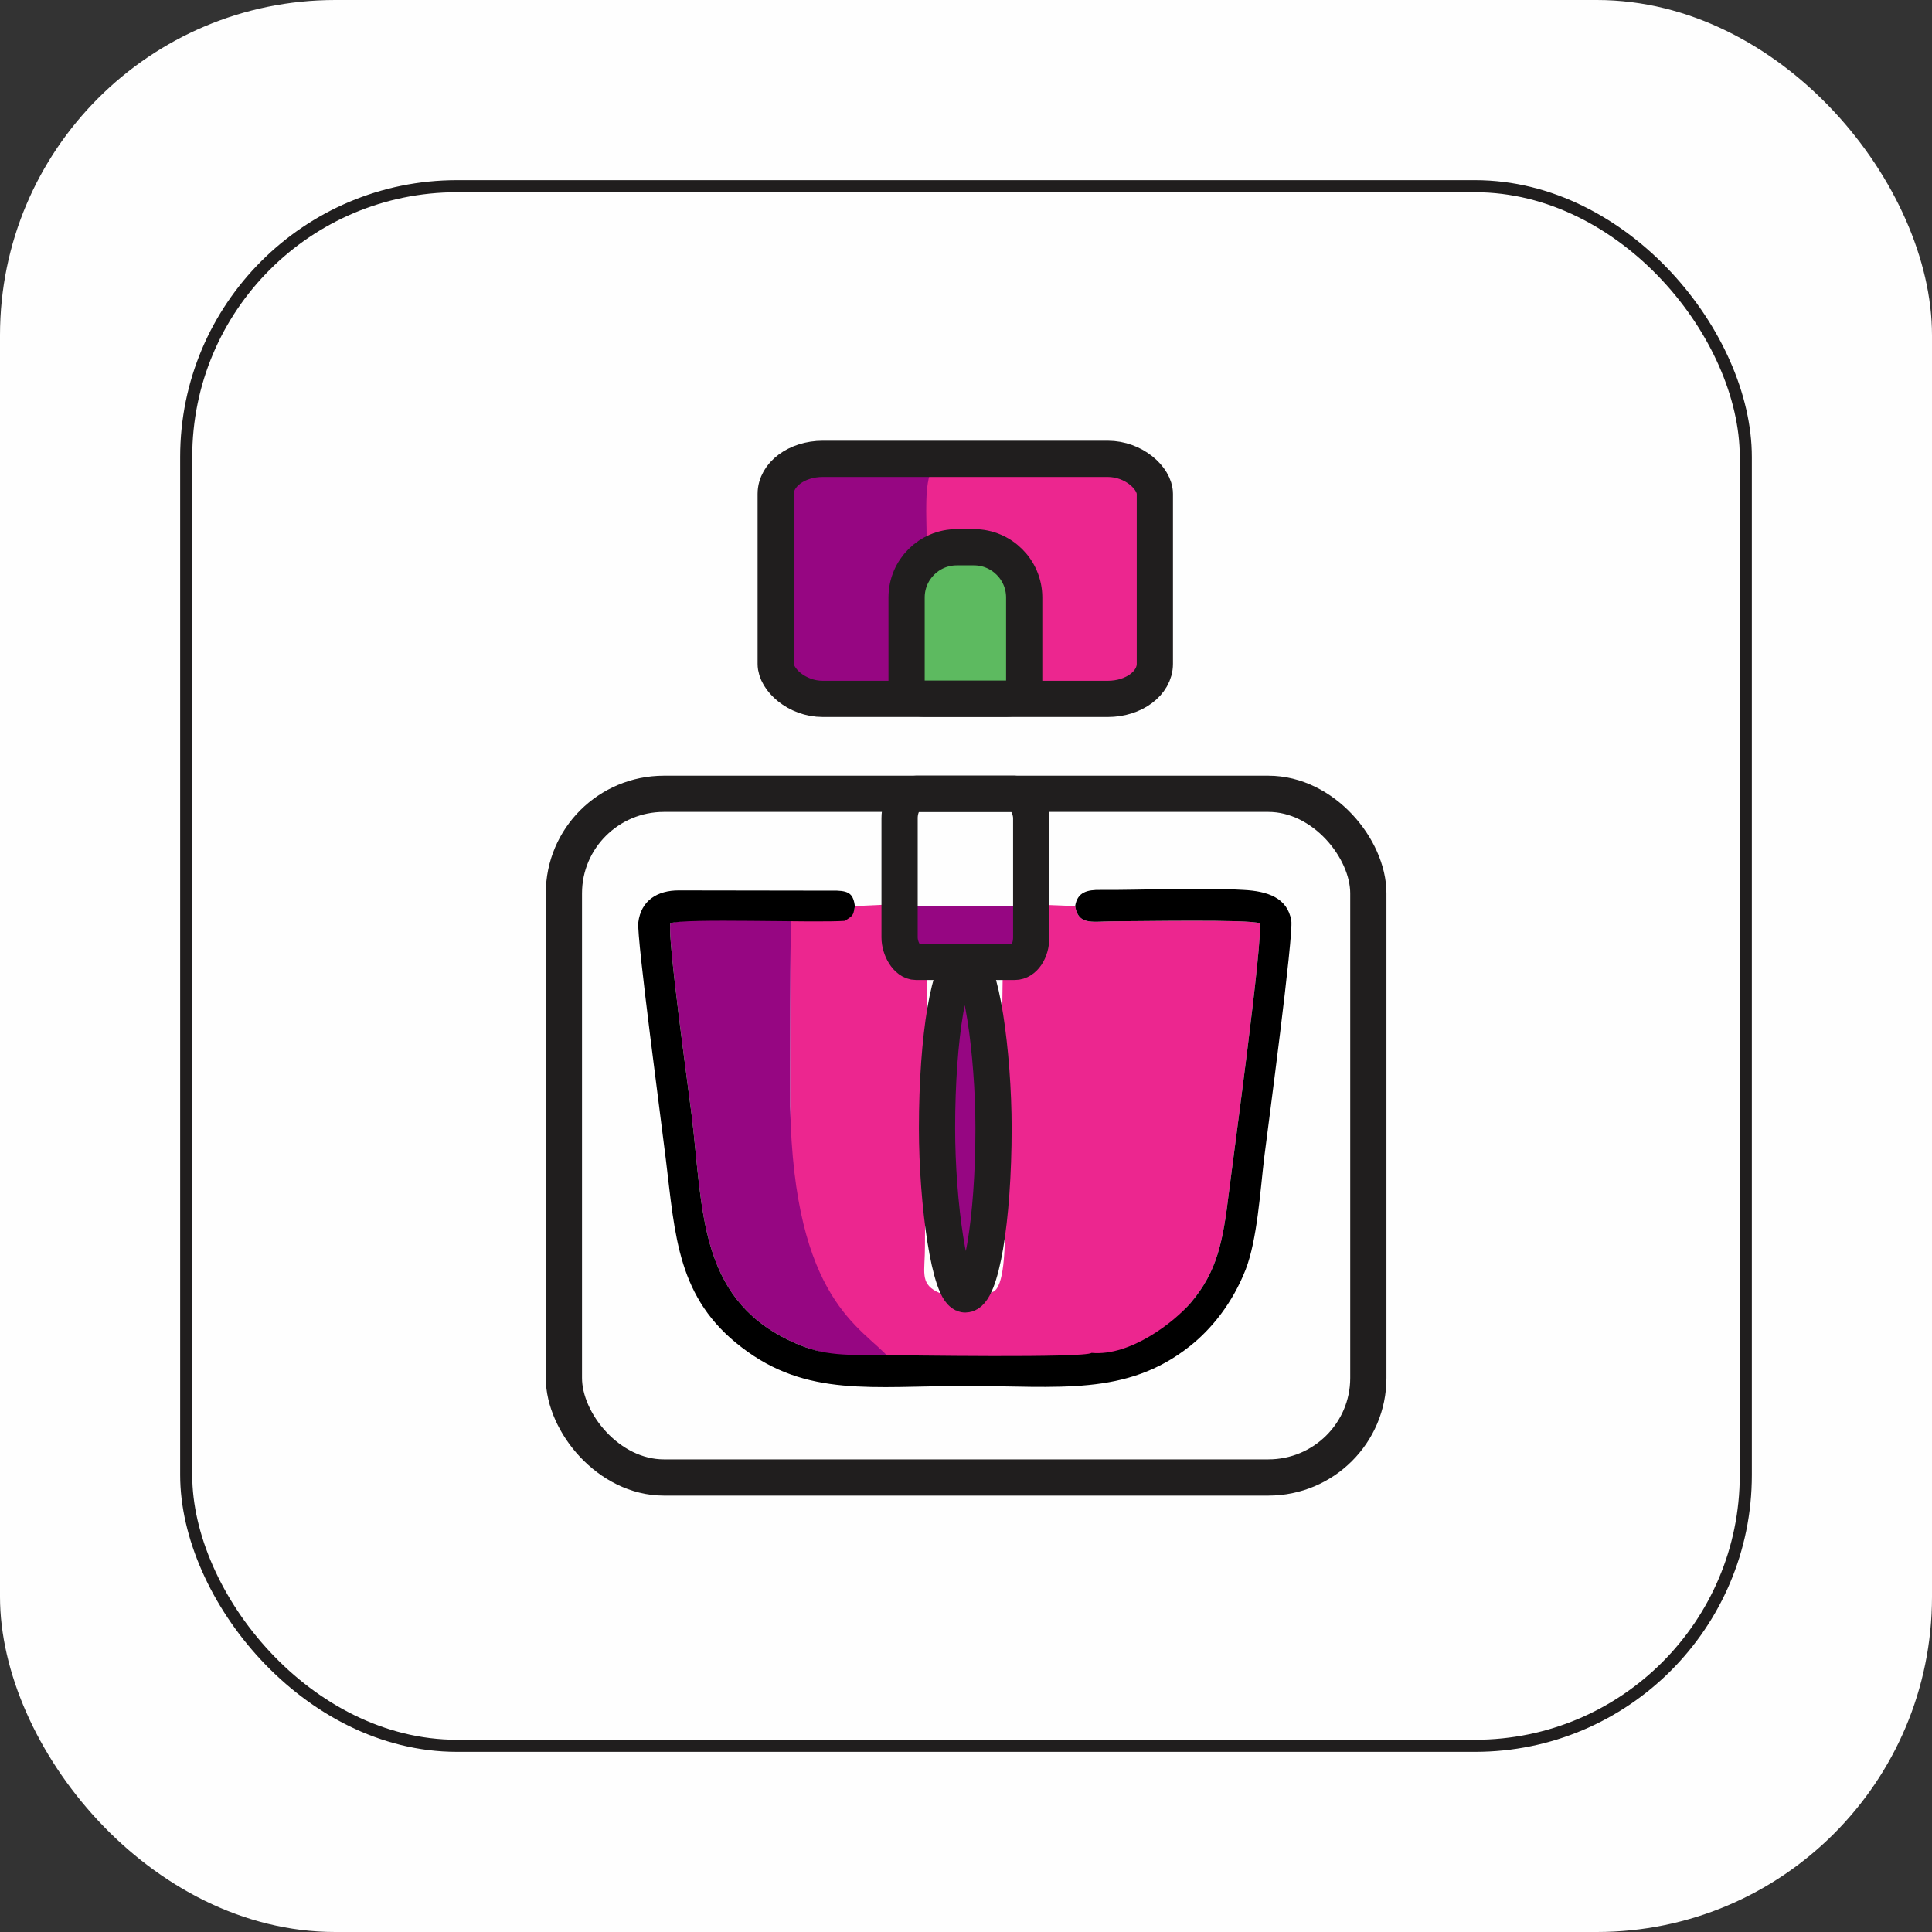
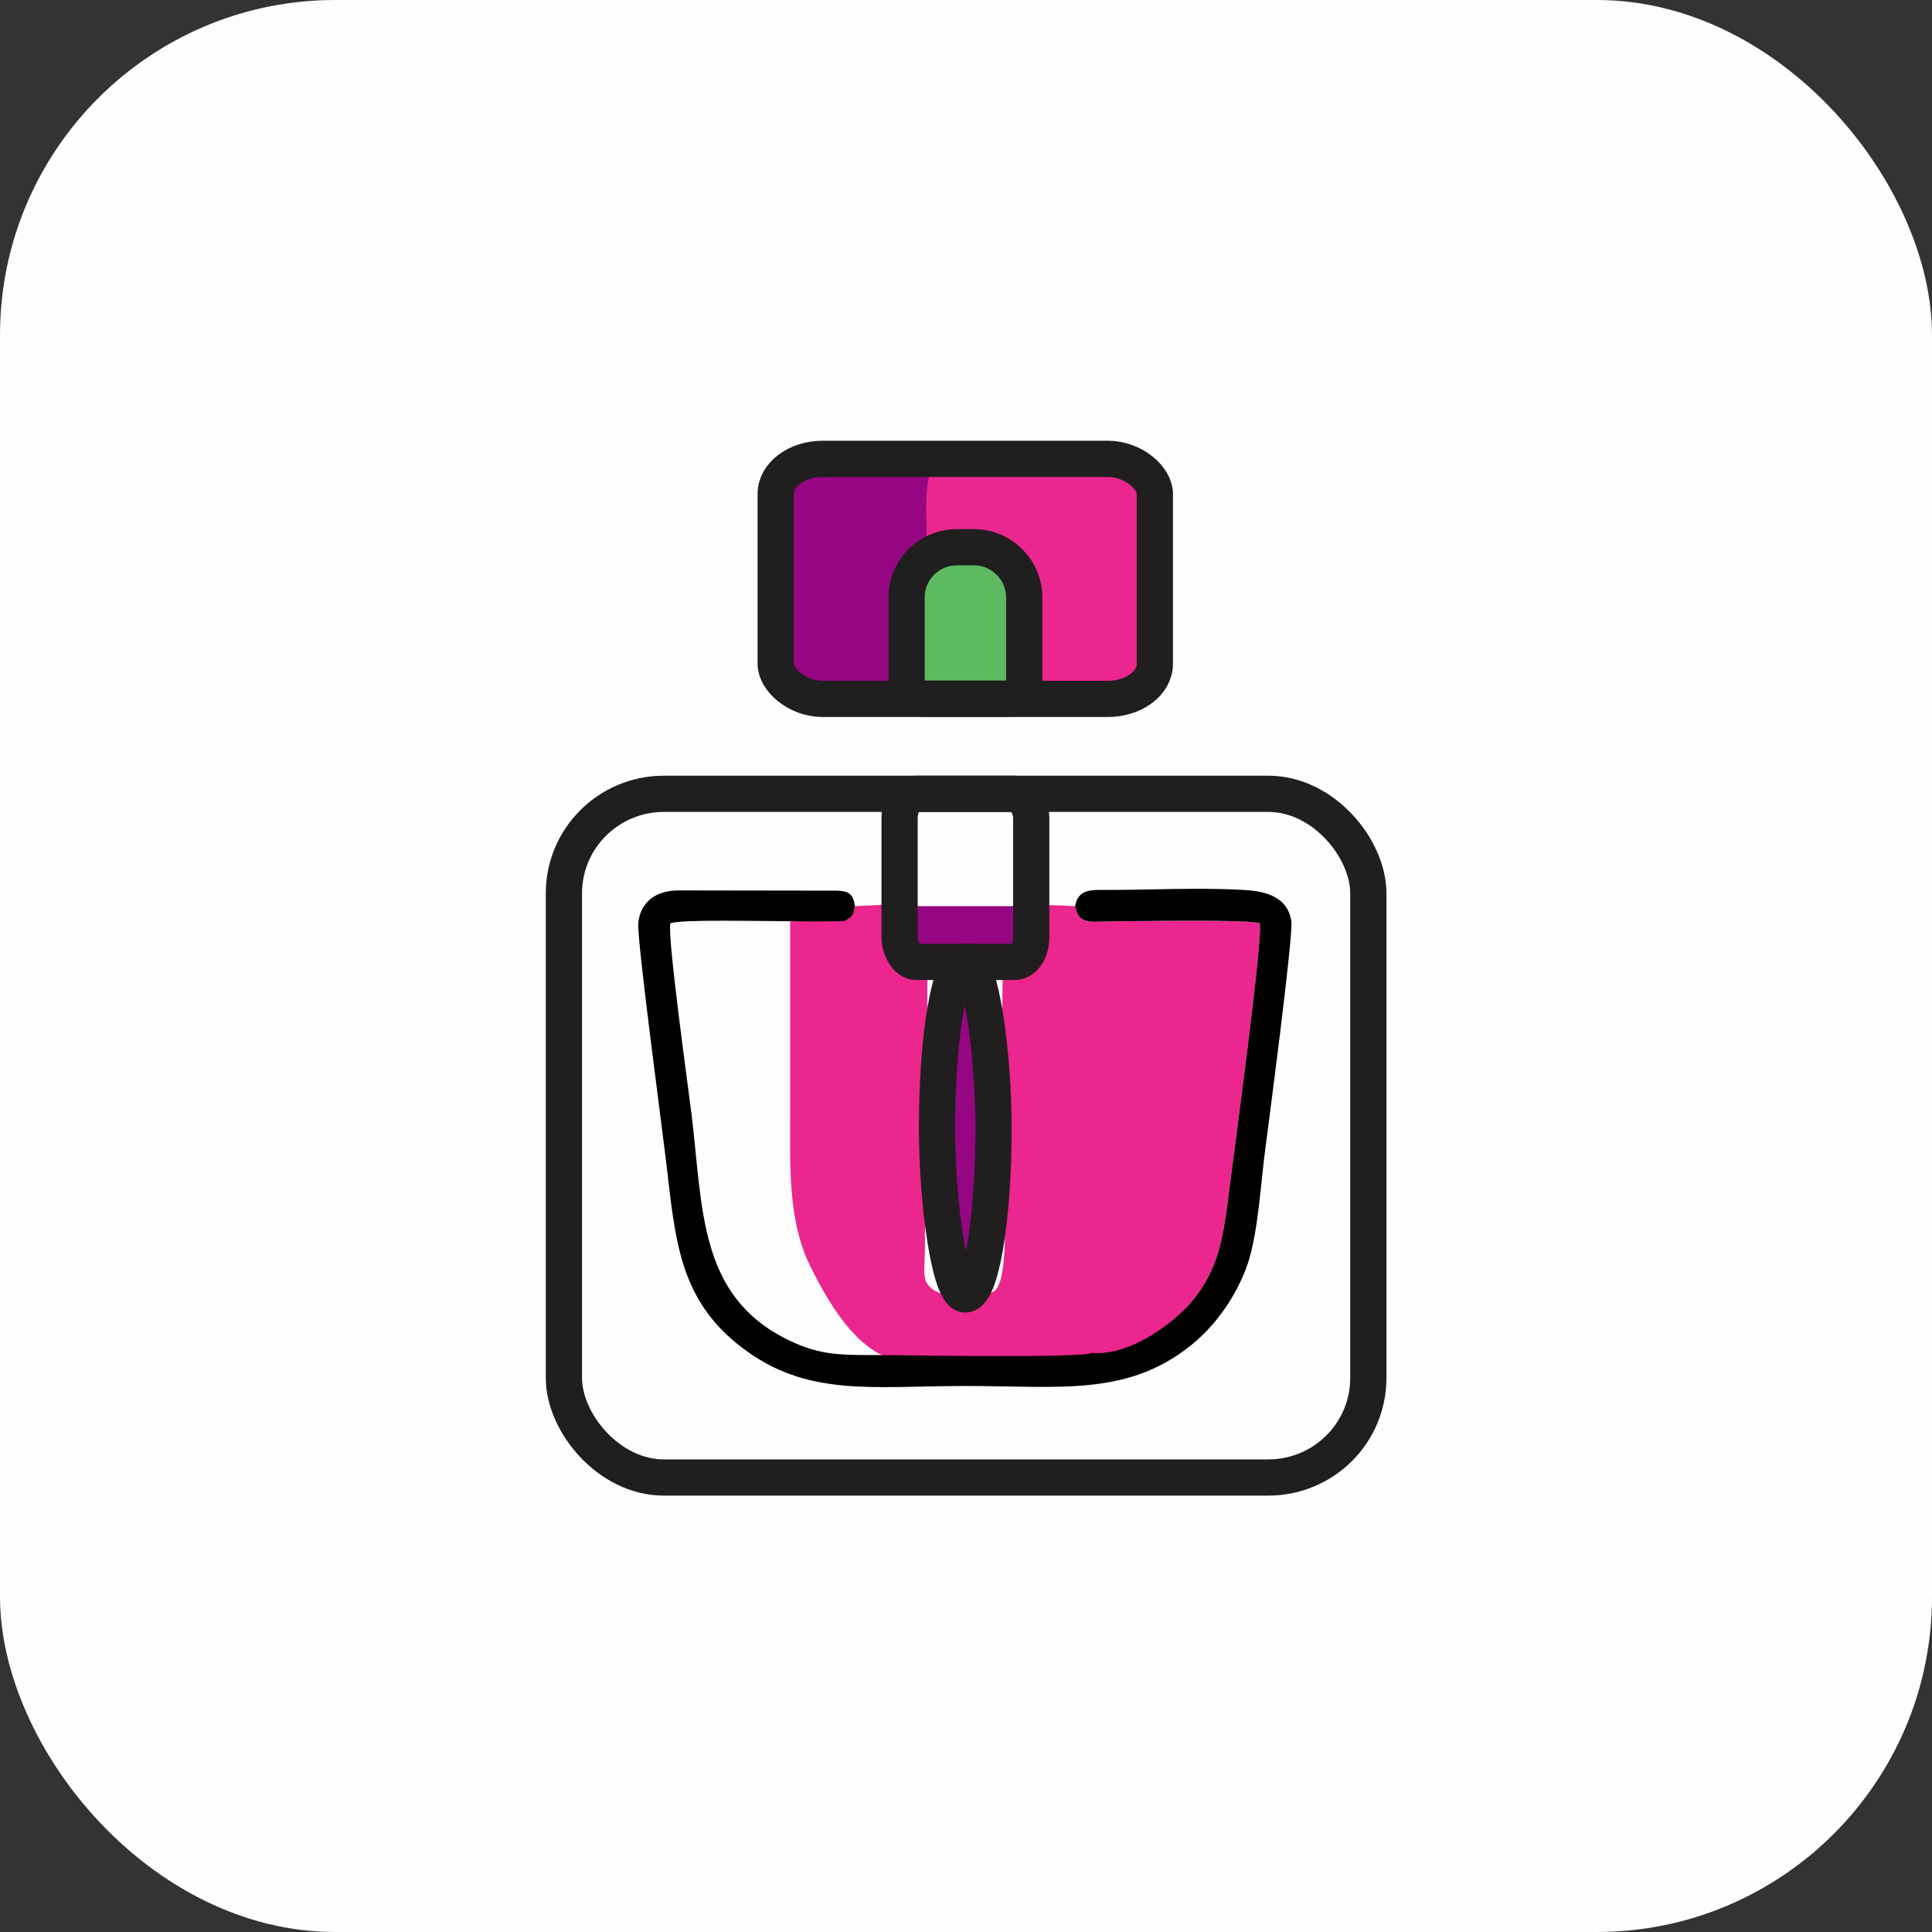
<svg xmlns="http://www.w3.org/2000/svg" xml:space="preserve" width="80px" height="80px" fill-rule="evenodd" clip-rule="evenodd" viewBox="0 0 80 80">
  <rect x="0" y="0" width="80" height="80" fill="#333333" stroke="none" />
  <g id="Layer_x0020_1">
    <rect fill="none" width="80" height="80" />
    <path fill="#EC268F" d="M34.95 37.98c-0.48,0.12 -1.63,0.08 -2.23,0.09 0,2.51 0,5.24 0,7.75 0,2.44 -0.13,4.73 0.89,6.73 0.82,1.62 2.13,3.86 4.11,3.85 1.1,0 6.94,-0.1 7.48,0.06 1.61,0.15 3.44,-1.73 4.11,-2.52 1.09,-1.29 1.33,-2.51 1.58,-4.59 0.17,-1.39 1.43,-10.55 1.27,-11.12 -0.43,-0.17 -5.05,-0.08 -6.15,-0.08 -0.81,0.01 -1.36,0.16 -1.49,-0.63l-1.29 -0.05c0.01,1.95 -0.42,2 -1.71,2.88l-0.08 6.03c0.01,1.43 0.54,6.66 -0.3,7.1 -0.58,0.31 -1.77,0.32 -2.36,0 -0.69,-0.36 -0.48,-0.83 -0.48,-1.86 0.01,-3.69 0.1,-7.51 0.1,-11.19 -1.29,-0.89 -1.72,-1 -1.71,-2.97l-1.29 0.06c-0.07,0.45 -0.16,0.25 -0.45,0.46z" />
    <path fill="#960682" d="M32.72 45.82c0,-0.73 -0.01,-7.84 0.05,-7.88 -1.23,0.08 -4.44,0.07 -5.01,0.29 -0.14,0.52 0.75,6.88 0.88,7.95 0.47,3.89 0.29,7.49 3.99,9.3 1.34,0.66 2.63,0.77 4.22,0.78 -1.14,-1.31 -3.98,-2.36 -4.13,-10.44z" />
    <path fill="#960682" d="M41.26 49.22l0.01 -1.45c-0.67,-0.11 -0.65,-0.59 -0.65,-1.27 0.01,-1.27 0.08,-5.25 -0.03,-5.99l-1.26 0c-0.07,0.46 -0.09,11.35 0,11.64 0.17,1.12 1.21,2.09 1.16,0.19 0.02,-0.02 0.04,-0.07 0.04,-0.06 0.01,0.01 0.03,-0.05 0.03,-0.06 0.12,-0.34 0.07,-1.36 0.06,-1.75 0,-0.66 -0.09,-1.15 0.64,-1.25z" />
    <path fill="#960682" d="M42.34 37.52l-4.73 0c-0.5,2.43 0.18,2.01 2.31,1.71 2.3,0.33 2.44,0.25 2.42,-1.71z" />
    <rect fill="none" stroke="#201E1E" stroke-width="1.5" stroke-miterlimit="2.613" x="37.25" y="32.87" width="5.45" height="6.96" rx="0.68" ry="1.01" />
    <rect fill="none" stroke="#201E1E" stroke-width="1.5" stroke-miterlimit="2.613" x="38.8" y="39.83" width="2.34" height="13.77" rx="1.46" ry="10.07" />
    <path fill="#960682" d="M32.67 28.5c0.78,0.92 3.73,0.6 4.46,0.43 0,-1.33 0.02,-4.6 0.4,-5.56 1.36,-0.2 1.47,-0.05 1.49,-0.43 0.08,-1.78 -0.38,-2.86 0.09,-3.61 0.36,-0.57 1.33,-0.37 1.98,-0.37l-4.32 -0.08c-1.3,0 -3.13,-0.32 -3.98,0.58 -0.38,0.41 -0.65,0.99 -0.67,1.85l0.55 7.19z" />
-     <path fill="#EC268F" d="M42.41 25.02c0.07,1.56 0.59,2.53 0.59,4.12 0.76,0.17 2.68,0.15 3.29,-0.26 0.9,-0.61 0.97,-1.49 0.97,-3.08 -0.01,-1.43 0,-2.86 0,-4.29 -0.01,-0.71 -0.05,-1.16 -0.36,-1.67 -0.22,-0.34 -0.61,-0.86 -1.16,-0.83 -1.23,0.08 -3.12,-0.05 -4.47,-0.05 -0.62,0 -2.32,-0.11 -2.67,0.47 -0.34,0.57 -0.23,1.99 -0.23,2.88 0.91,-0.21 2.47,-0.18 2.53,-0.15 1.05,0.66 1.42,0.88 1.51,2.86z" />
    <rect fill="none" stroke="#201E1E" stroke-width="1.5" stroke-miterlimit="2.613" x="32.12" y="19" width="15.7" height="9.94" rx="1.95" ry="1.45" />
    <path fill="black" d="M44.52 37.52c0.13,0.79 0.68,0.64 1.49,0.63 1.1,0 5.72,-0.09 6.15,0.08 0.16,0.57 -1.1,9.73 -1.27,11.12 -0.25,2.08 -0.49,3.3 -1.58,4.59 -0.67,0.79 -2.5,2.23 -4.11,2.08 -0.29,0.22 -7.72,0.1 -8.75,0.09 -1.6,0 -2.48,0.03 -3.82,-0.63 -3.7,-1.81 -3.52,-5.41 -3.99,-9.3 -0.13,-1.07 -1.02,-7.43 -0.88,-7.95 0.57,-0.22 6,-0.01 7.23,-0.1 0.29,-0.21 0.34,-0.16 0.41,-0.61 -0.07,-0.48 -0.22,-0.62 -0.74,-0.64l-6.56 -0.01c-0.87,0 -1.56,0.41 -1.67,1.33 -0.07,0.63 0.98,8.45 1.14,9.8 0.39,3.19 0.48,5.76 3.14,7.79 2.7,2.08 5.42,1.6 9.29,1.6 3.82,0 6.63,0.44 9.26,-1.64 0.9,-0.71 1.77,-1.78 2.32,-3.18 0.48,-1.24 0.6,-3.23 0.77,-4.65 0.16,-1.27 1.22,-9.22 1.12,-9.8 -0.16,-0.95 -0.99,-1.22 -1.98,-1.27 -1.91,-0.11 -3.97,0.01 -5.92,0 -0.55,-0.01 -0.96,0.09 -1.05,0.67z" />
-     <path fill="#5DBA60" d="M37.85 28.44l3.87 -0.13c0,-4.68 2.05,-5.48 -1.72,-5.03 -1.54,0 -2.77,-0.9 -2.18,1.56 0,1.14 0.03,2.46 0.03,3.6z" />
    <path fill="#5DBA60" stroke="#201E1E" stroke-width="1.5" stroke-miterlimit="2.613" d="M39.62 22.66l0.71 0c1.14,0 2.08,0.93 2.08,2.08l0 3.49c0,0.39 -0.32,0.7 -0.71,0.7l-3.46 0c-0.39,0 -0.7,-0.31 -0.7,-0.7l0 -3.49c0,-1.15 0.93,-2.08 2.08,-2.08z" />
    <rect fill="none" stroke="#201E1E" stroke-width="1.5" stroke-miterlimit="2.613" x="23.35" y="32.87" width="33.31" height="28.31" rx="4.14" ry="4.12" />
    <rect fill="#FEFEFE" width="80" height="80" rx="13.88" ry="13.88" />
    <path fill="#EC268F" d="M34.95 37.98c-0.48,0.12 -1.63,0.08 -2.23,0.09 0,2.51 0,5.24 0,7.75 0,2.44 -0.13,4.73 0.89,6.73 0.82,1.62 2.13,3.86 4.11,3.85 1.1,0 6.94,-0.1 7.48,0.06 1.61,0.15 3.44,-1.73 4.11,-2.52 1.09,-1.29 1.33,-2.51 1.58,-4.59 0.17,-1.39 1.43,-10.55 1.27,-11.12 -0.43,-0.17 -5.05,-0.08 -6.15,-0.08 -0.81,0.01 -1.36,0.16 -1.49,-0.63l-1.29 -0.05c0.01,1.95 -0.42,2 -1.71,2.88l-0.08 6.03c0.01,1.43 0.54,6.66 -0.3,7.1 -0.58,0.31 -1.77,0.32 -2.36,0 -0.69,-0.36 -0.48,-0.83 -0.48,-1.86 0.01,-3.69 0.1,-7.51 0.1,-11.19 -1.29,-0.89 -1.72,-1 -1.71,-2.97l-1.29 0.06c-0.07,0.45 -0.16,0.25 -0.45,0.46z" />
-     <path fill="#960682" d="M32.72 45.82c0,-0.73 -0.01,-7.84 0.05,-7.88 -1.23,0.08 -4.44,0.07 -5.01,0.29 -0.14,0.52 0.75,6.88 0.88,7.95 0.47,3.89 0.29,7.49 3.99,9.3 1.34,0.66 2.63,0.77 4.22,0.78 -1.14,-1.31 -3.98,-2.36 -4.13,-10.44z" />
    <path fill="#960682" d="M41.26 49.22l0.01 -1.45c-0.67,-0.11 -0.65,-0.59 -0.65,-1.27 0.01,-1.27 0.08,-5.25 -0.03,-5.99l-1.26 0c-0.07,0.46 -0.09,11.35 0,11.64 0.17,1.12 1.21,2.09 1.16,0.19 0.02,-0.02 0.04,-0.07 0.04,-0.06 0.01,0.01 0.03,-0.05 0.03,-0.06 0.12,-0.34 0.07,-1.36 0.06,-1.75 0,-0.66 -0.09,-1.15 0.64,-1.25z" />
    <path fill="#960682" d="M42.34 37.52l-4.73 0c-0.5,2.43 0.18,2.01 2.31,1.71 2.3,0.33 2.44,0.25 2.42,-1.71z" />
    <rect fill="none" stroke="#201E1E" stroke-width="1.5" stroke-miterlimit="2.613" x="37.25" y="32.87" width="5.45" height="6.96" rx="0.68" ry="1.01" />
    <rect fill="none" stroke="#201E1E" stroke-width="1.5" stroke-miterlimit="2.613" x="38.8" y="39.83" width="2.34" height="13.77" rx="1.46" ry="10.07" />
    <path fill="#960682" d="M32.67 28.5c0.78,0.92 3.73,0.6 4.46,0.43 0,-1.33 0.02,-4.6 0.4,-5.56 1.36,-0.2 1.47,-0.05 1.49,-0.43 0.08,-1.78 -0.38,-2.86 0.09,-3.61 0.36,-0.57 1.33,-0.37 1.98,-0.37l-4.32 -0.08c-1.3,0 -3.13,-0.32 -3.98,0.58 -0.38,0.41 -0.65,0.99 -0.67,1.85l0.55 7.19z" />
    <path fill="#EC268F" d="M42.41 25.02c0.07,1.56 0.59,2.53 0.59,4.12 0.76,0.17 2.68,0.15 3.29,-0.26 0.9,-0.61 0.97,-1.49 0.97,-3.08 -0.01,-1.43 0,-2.86 0,-4.29 -0.01,-0.71 -0.05,-1.16 -0.36,-1.67 -0.22,-0.34 -0.61,-0.86 -1.16,-0.83 -1.23,0.08 -3.12,-0.05 -4.47,-0.05 -0.62,0 -2.32,-0.11 -2.67,0.47 -0.34,0.57 -0.23,1.99 -0.23,2.88 0.91,-0.21 2.47,-0.18 2.53,-0.15 1.05,0.66 1.42,0.88 1.51,2.86z" />
    <rect fill="none" stroke="#201E1E" stroke-width="1.5" stroke-miterlimit="2.613" x="32.12" y="19" width="15.7" height="9.94" rx="1.95" ry="1.45" />
    <path fill="black" d="M44.52 37.52c0.13,0.79 0.68,0.64 1.49,0.63 1.1,0 5.72,-0.09 6.15,0.08 0.16,0.57 -1.1,9.73 -1.27,11.12 -0.25,2.08 -0.49,3.3 -1.58,4.59 -0.67,0.79 -2.5,2.23 -4.11,2.08 -0.29,0.22 -7.72,0.1 -8.75,0.09 -1.6,0 -2.48,0.03 -3.82,-0.63 -3.7,-1.81 -3.52,-5.41 -3.99,-9.3 -0.13,-1.07 -1.02,-7.43 -0.88,-7.95 0.57,-0.22 6,-0.01 7.23,-0.1 0.29,-0.21 0.34,-0.16 0.41,-0.61 -0.07,-0.48 -0.22,-0.62 -0.74,-0.64l-6.56 -0.01c-0.87,0 -1.56,0.41 -1.67,1.33 -0.07,0.63 0.98,8.45 1.14,9.8 0.39,3.19 0.48,5.76 3.14,7.79 2.7,2.08 5.42,1.6 9.29,1.6 3.82,0 6.63,0.44 9.26,-1.64 0.9,-0.71 1.77,-1.78 2.32,-3.18 0.48,-1.24 0.6,-3.23 0.77,-4.65 0.16,-1.27 1.22,-9.22 1.12,-9.8 -0.16,-0.95 -0.99,-1.22 -1.98,-1.27 -1.91,-0.11 -3.97,0.01 -5.92,0 -0.55,-0.01 -0.96,0.09 -1.05,0.67z" />
    <path fill="#5DBA60" d="M37.85 28.44l3.87 -0.13c0,-4.68 2.05,-5.48 -1.72,-5.03 -1.54,0 -2.77,-0.9 -2.18,1.56 0,1.14 0.03,2.46 0.03,3.6z" />
    <path fill="#5DBA60" stroke="#201E1E" stroke-width="1.5" stroke-miterlimit="2.613" d="M39.62 22.66l0.71 0c1.14,0 2.08,0.93 2.08,2.08l0 3.49c0,0.39 -0.32,0.7 -0.71,0.7l-3.46 0c-0.39,0 -0.7,-0.31 -0.7,-0.7l0 -3.49c0,-1.15 0.93,-2.08 2.08,-2.08z" />
    <rect fill="none" stroke="#201E1E" stroke-width="1.5" stroke-miterlimit="2.613" x="23.35" y="32.87" width="33.31" height="28.31" rx="4.14" ry="4.12" />
-     <rect fill="none" stroke="#201E1E" stroke-width="0.5" stroke-miterlimit="2.613" x="7.71" y="7.71" width="64.58" height="64.58" rx="11.21" ry="11.21" />
  </g>
</svg>